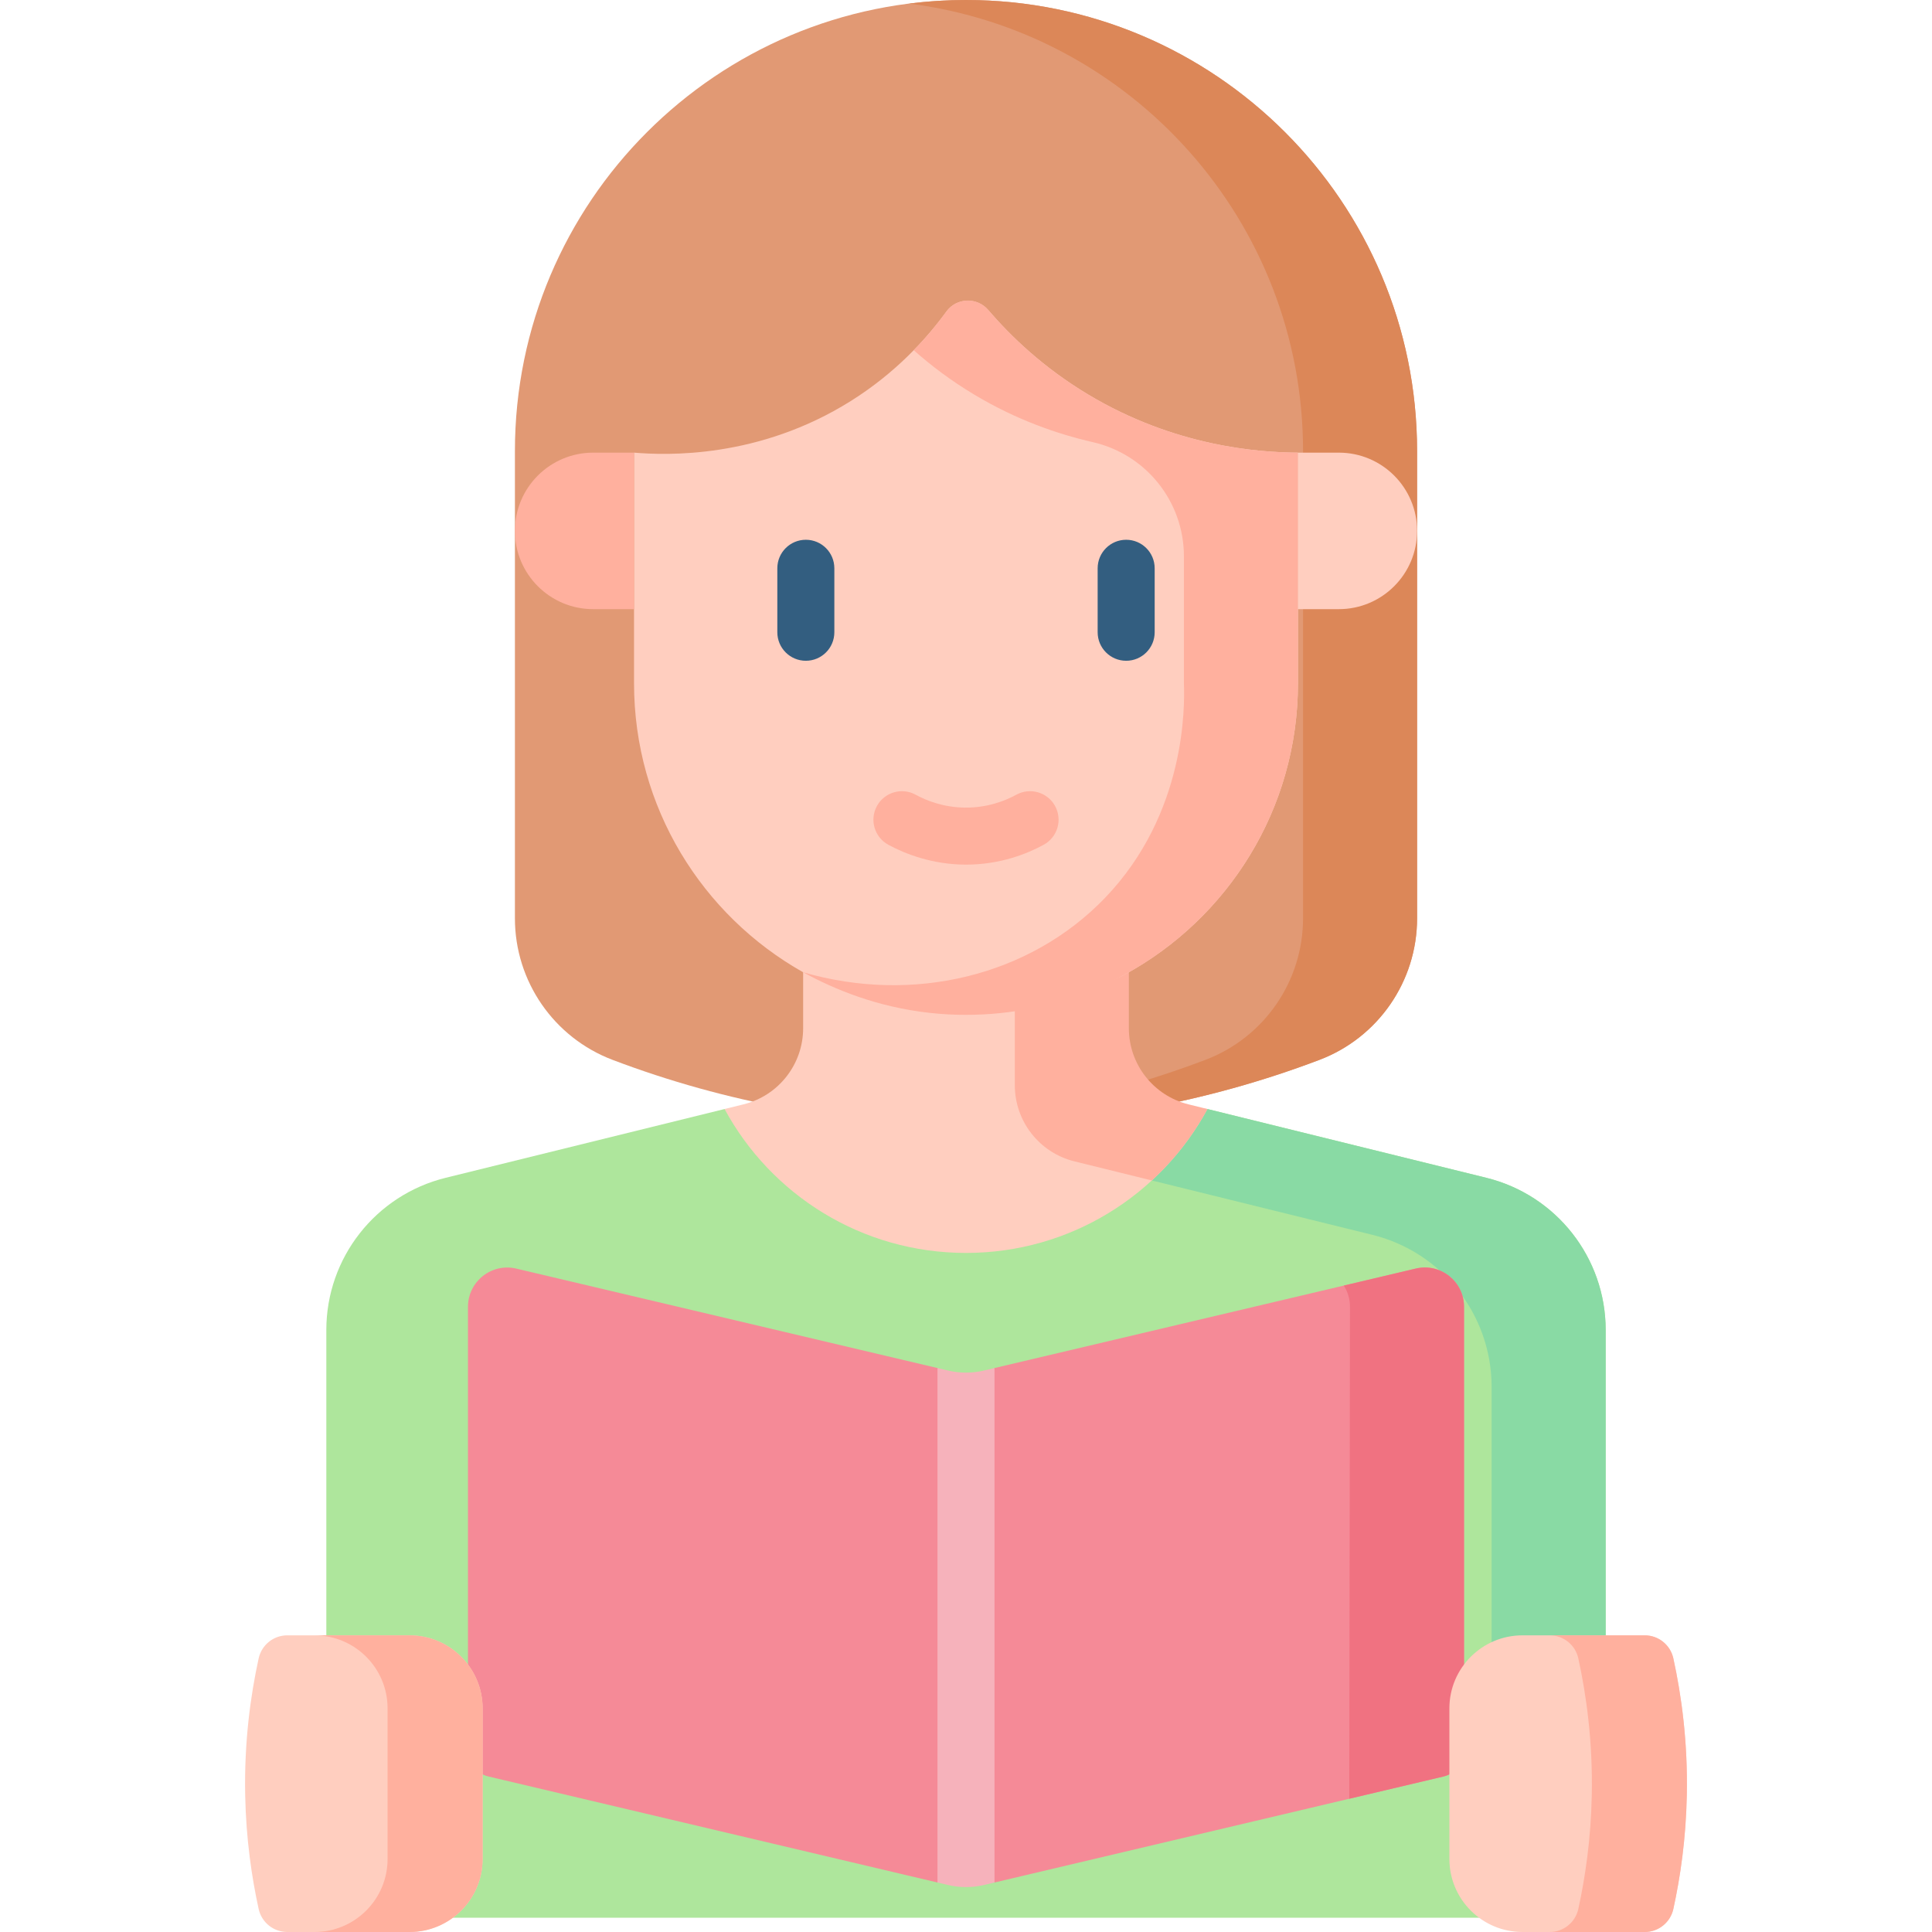
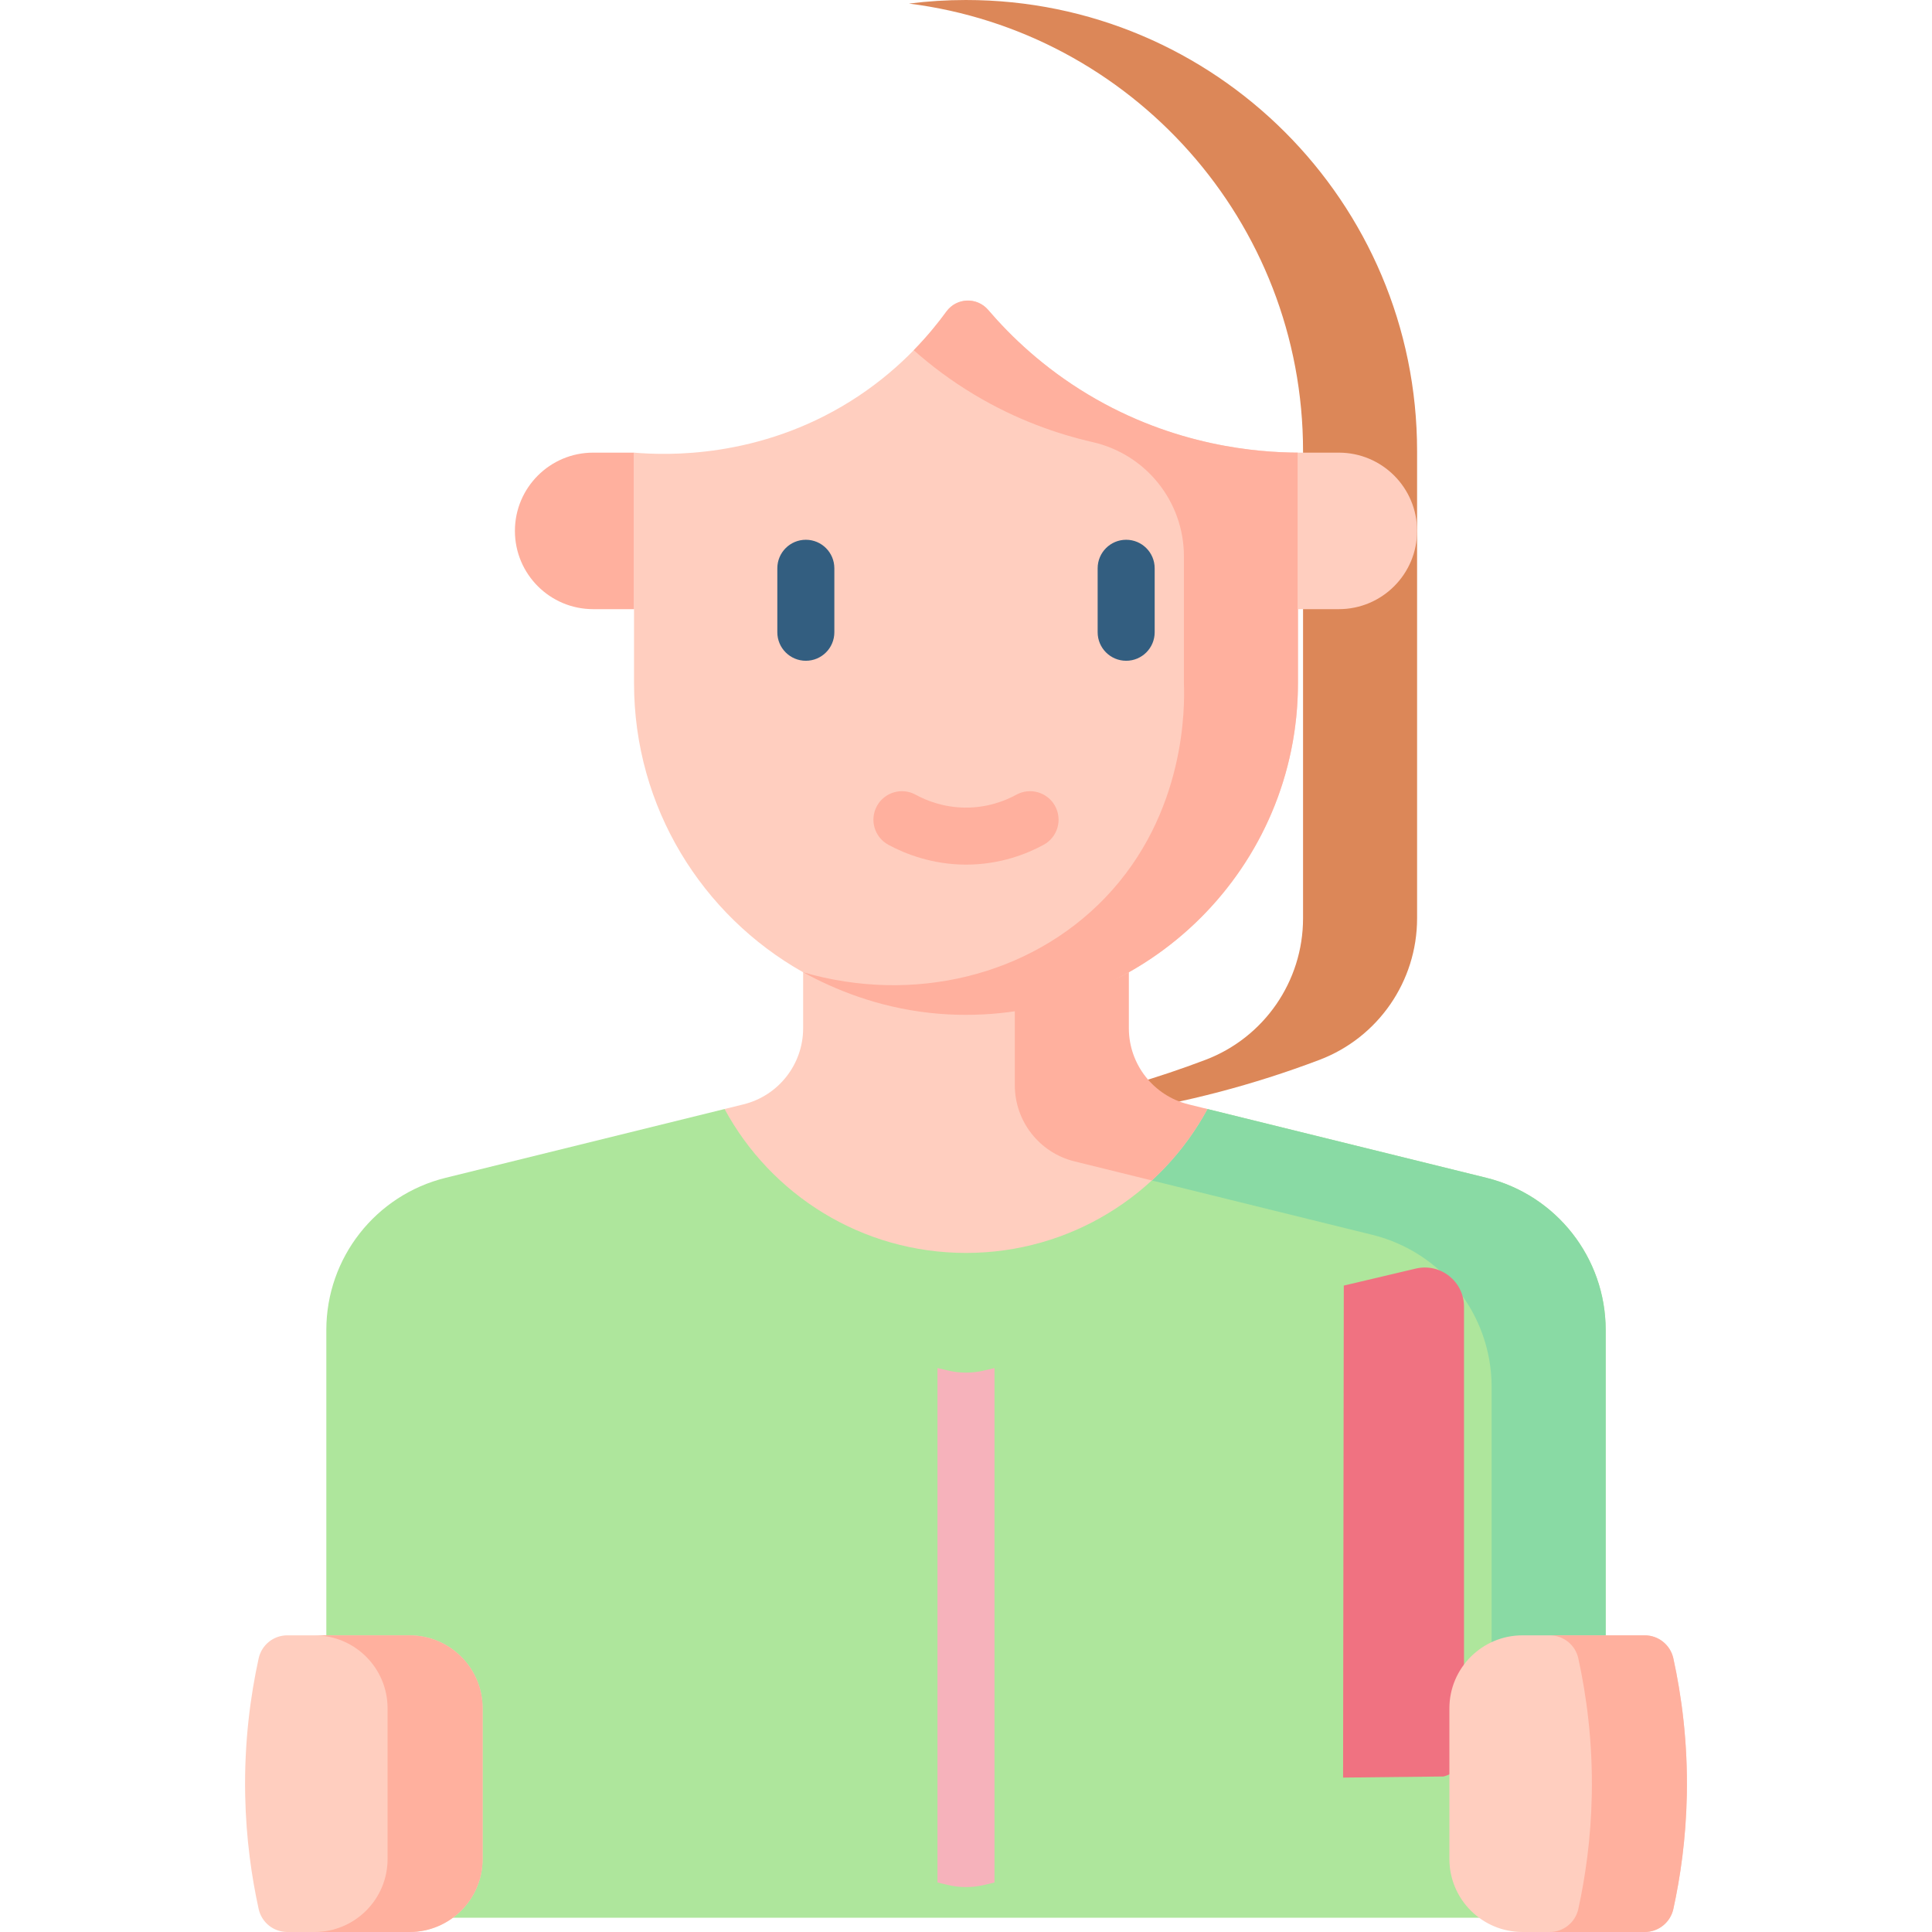
<svg xmlns="http://www.w3.org/2000/svg" id="Capa_1" height="512" viewBox="0 0 508.25 508.25" width="512">
  <g>
-     <path d="m372.792 118.667v122.924c0 16.545-10.231 31.366-25.7 37.232-59.897 22.714-126.037 22.714-185.933 0-15.47-5.866-25.7-20.687-25.7-37.232v-122.924c-.001-65.538 53.128-118.667 118.666-118.667 65.538 0 118.667 53.129 118.667 118.667z" fill="#e19974" />
    <path d="m254.125 0c-5.081 0-10.087.321-15 .94 58.456 7.373 103.667 57.27 103.667 117.727v122.924c0 16.545-10.231 31.366-25.7 37.232-25.194 9.554-51.493 15.073-77.967 16.589 36.466 2.089 73.264-3.43 107.967-16.589 15.47-5.866 25.7-20.687 25.7-37.232v-122.924c0-65.538-53.129-118.667-118.667-118.667z" fill="#dc8758" />
    <path d="m412.405 504.5c5.523 0 10-4.477 10-10v-144.615c0-18.971-12.956-35.495-31.396-40.042l-73.369-18.093-19.972-1.226c-9.22-2.274-15.698-10.536-15.698-20.021v-32.313h-55.688v32.313c0 9.485-6.478 17.747-15.698 20.021l-19.972 1.226-73.369 18.093c-18.44 4.548-31.396 21.072-31.396 40.042v144.615c0 5.523 4.477 10 10 10z" fill="#aee69c" />
    <g>
      <path d="m391.008 309.842-73.369-18.093-14.629 18.791 57.998 14.303c18.44 4.548 31.396 21.072 31.396 40.042v139.615h20c5.523 0 10-4.477 10-10v-144.615c.001-18.971-12.956-35.495-31.396-40.043z" fill="#89daa4" />
    </g>
    <path d="m190.611 291.749c12.194 22.542 36.062 37.858 63.514 37.858s51.321-15.316 63.514-37.858l-19.972-1.226c-9.22-2.274-15.698-10.536-15.698-20.021v-32.313h-70.688v32.313c0 9.485-6.478 17.747-15.698 20.021z" fill="#ffcebf" />
    <path d="m282.667 305.523 20.343 5.017c5.854-5.391 10.813-11.737 14.629-18.791l-4.972-1.226c-9.22-2.274-15.698-10.536-15.698-20.021v-32.313h-30v47.313c0 9.485 6.478 17.747 15.698 20.021z" fill="#ffb09e" />
    <g>
      <g>
        <path d="m166.796 119.077v60.677c0 32.62 17.929 61.058 44.482 76.019 12.658 7.132 27.277 6.204 42.846 6.204 0 0 29.252 1.184 41.626-5.53 27.223-14.77 45.703-43.576 45.703-76.694v-60.677c-10.313-.051-32.361-1.59-55.21-15.297-11.715-7.028-20.272-15.234-26.237-22.196-2.953-3.446-8.358-3.301-11.031.367-5.272 7.236-13.354 16.139-25.159 23.547-24.229 15.207-48.501 14.298-57.02 13.58z" fill="#ffcebf" />
      </g>
      <path d="m286.243 103.78c-11.753-7.051-20.328-15.288-26.296-22.264-2.944-3.442-8.302-3.23-10.969.432-2.304 3.164-5.146 6.646-8.602 10.183 4.481 3.975 9.738 7.973 15.866 11.65 11.001 6.6 21.817 10.378 31.226 12.528 14.025 3.205 23.984 15.649 23.984 30.036v33.409c.214 5.752.675 34.151-20.758 56.452-19.737 20.536-50.428 27.98-79.414 19.564 8.15 4.478 19.476 9.184 33.439 10.702 3.297.359 6.441.507 9.405.503 48.23 0 87.328-39.05 87.328-87.221v-60.677c-10.311-.052-32.359-1.59-55.209-15.297z" fill="#ffb09e" />
      <g>
        <g>
          <path d="m211.991 173.829c-4.142 0-7.5-3.358-7.5-7.5v-16.833c0-4.142 3.358-7.5 7.5-7.5s7.5 3.358 7.5 7.5v16.833c0 4.142-3.358 7.5-7.5 7.5z" fill="#335e80" />
        </g>
        <g>
          <path d="m296.259 173.829c-4.142 0-7.5-3.358-7.5-7.5v-16.833c0-4.142 3.358-7.5 7.5-7.5s7.5 3.358 7.5 7.5v16.833c0 4.142-3.358 7.5-7.5 7.5z" fill="#335e80" />
        </g>
      </g>
      <g>
        <path d="m254.125 227.458c-8.818 0-16.105-2.857-20.457-5.241-3.632-1.99-4.964-6.548-2.974-10.181 1.99-3.631 6.547-4.964 10.181-2.974 2.767 1.516 7.262 3.335 12.962 3.395 5.945.065 10.648-1.812 13.539-3.396 3.633-1.99 8.19-.657 10.181 2.976 1.99 3.633.658 8.191-2.976 10.181-4.387 2.402-11.473 5.24-20.456 5.24z" fill="#ffb09e" />
      </g>
      <path d="m352.205 160.25h-10.752v-41.173h10.752c11.37 0 20.587 9.217 20.587 20.587 0 11.369-9.217 20.586-20.587 20.586z" fill="#ffcebf" />
      <path d="m156.045 160.25h10.752v-41.173h-10.752c-11.37 0-20.587 9.217-20.587 20.587 0 11.369 9.217 20.586 20.587 20.586z" fill="#ffb09e" />
    </g>
-     <path d="m379.746 467.339-118.121 27.89-3.367-2.297c-3.124.738-6.377.738-9.501 0l-2.133 2.297-118.121-27.89c-3.159-.746-5.391-3.566-5.391-6.813v-116.748c0-6.662 6.215-11.581 12.699-10.05l110.813 26.164 2.75 1.998c3.124.738 6.377.738 9.501 0l2.75-1.998 110.828-26.168c6.476-1.529 12.684 3.384 12.684 10.038v116.764c.001 3.247-2.231 6.067-5.391 6.813z" fill="#f58a97" />
    <g>
-       <path d="m379.746 467.339c3.159-.746 5.391-3.566 5.391-6.813v-116.764c0-6.654-6.208-11.567-12.684-10.038l-18.942 4.473c1.024 1.592 1.627 3.494 1.627 5.566l-.186 129.431z" fill="#f07281" />
+       <path d="m379.746 467.339c3.159-.746 5.391-3.566 5.391-6.813v-116.764c0-6.654-6.208-11.567-12.684-10.038l-18.942 4.473l-.186 129.431z" fill="#f07281" />
    </g>
    <path d="m261.625 359.892-2.75.649c-3.124.738-6.377.738-9.5 0l-2.75-.649v135.337l2.75.649c3.124.738 6.377.738 9.5 0l2.75-.649z" fill="#f6b2bb" />
    <g>
      <path d="m75.576 508.25h32.151c10.623 0 19.234-8.601 19.234-19.211v-39.621c0-10.61-8.612-19.211-19.235-19.211h-32.15c-3.63 0-6.758 2.527-7.534 6.069-2.126 9.708-3.824 21.94-3.54 36.046.23 11.438 1.71 21.509 3.539 29.86.777 3.541 3.905 6.068 7.535 6.068z" fill="#ffcebf" />
      <path d="m107.727 430.207h-25c10.623 0 19.235 8.601 19.235 19.211v39.621c0 10.61-8.612 19.211-19.234 19.211h25c10.623 0 19.234-8.601 19.234-19.211v-39.621c0-10.61-8.612-19.211-19.235-19.211z" fill="#ffb09e" />
      <path d="m432.674 508.25h-32.151c-10.623 0-19.234-8.601-19.234-19.211v-39.621c0-10.61 8.612-19.211 19.235-19.211h32.15c3.63 0 6.758 2.527 7.534 6.069 2.126 9.708 3.824 21.94 3.54 36.046-.23 11.438-1.71 21.509-3.539 29.86-.777 3.541-3.905 6.068-7.535 6.068z" fill="#ffcebf" />
      <path d="m440.208 436.276c-.776-3.542-3.904-6.069-7.534-6.069h-25c3.63 0 6.758 2.527 7.534 6.069 2.126 9.708 3.824 21.94 3.54 36.046-.23 11.438-1.709 21.509-3.539 29.86-.776 3.542-3.904 6.069-7.534 6.069h25c3.63 0 6.758-2.527 7.534-6.069 1.83-8.351 3.31-18.422 3.539-29.86.283-14.106-1.415-26.338-3.54-36.046z" fill="#ffb09e" />
    </g>
  </g>
</svg>